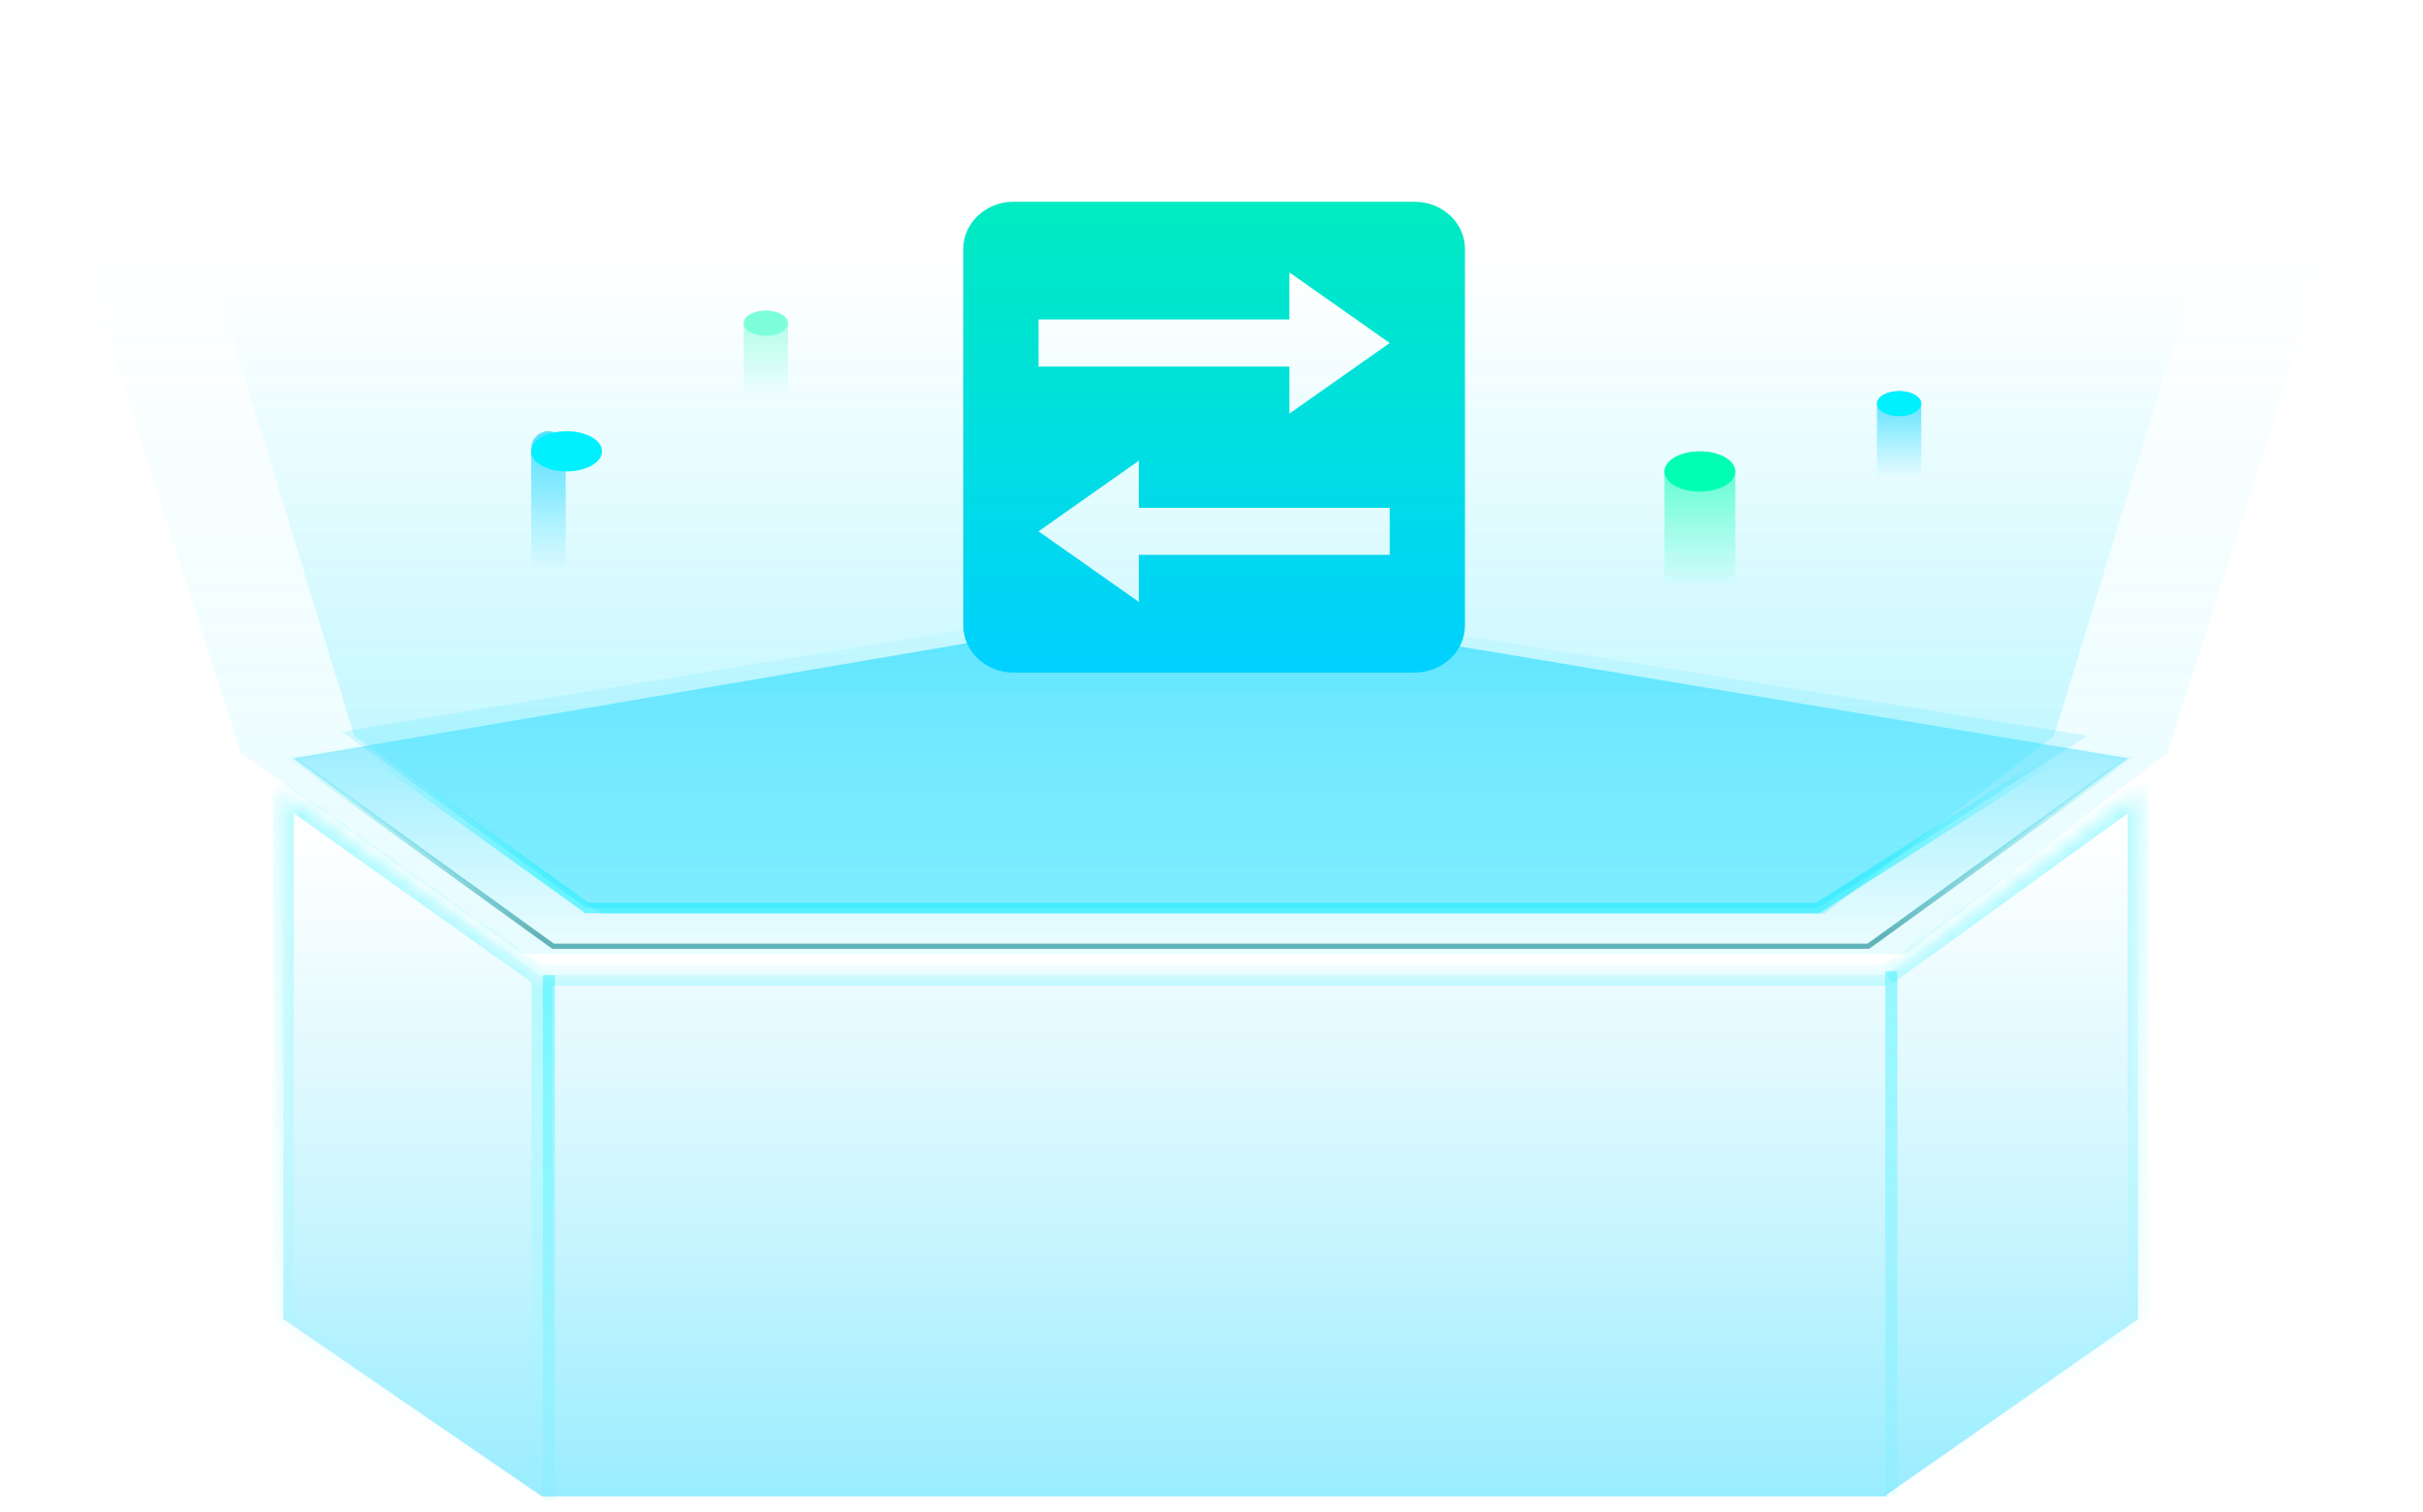
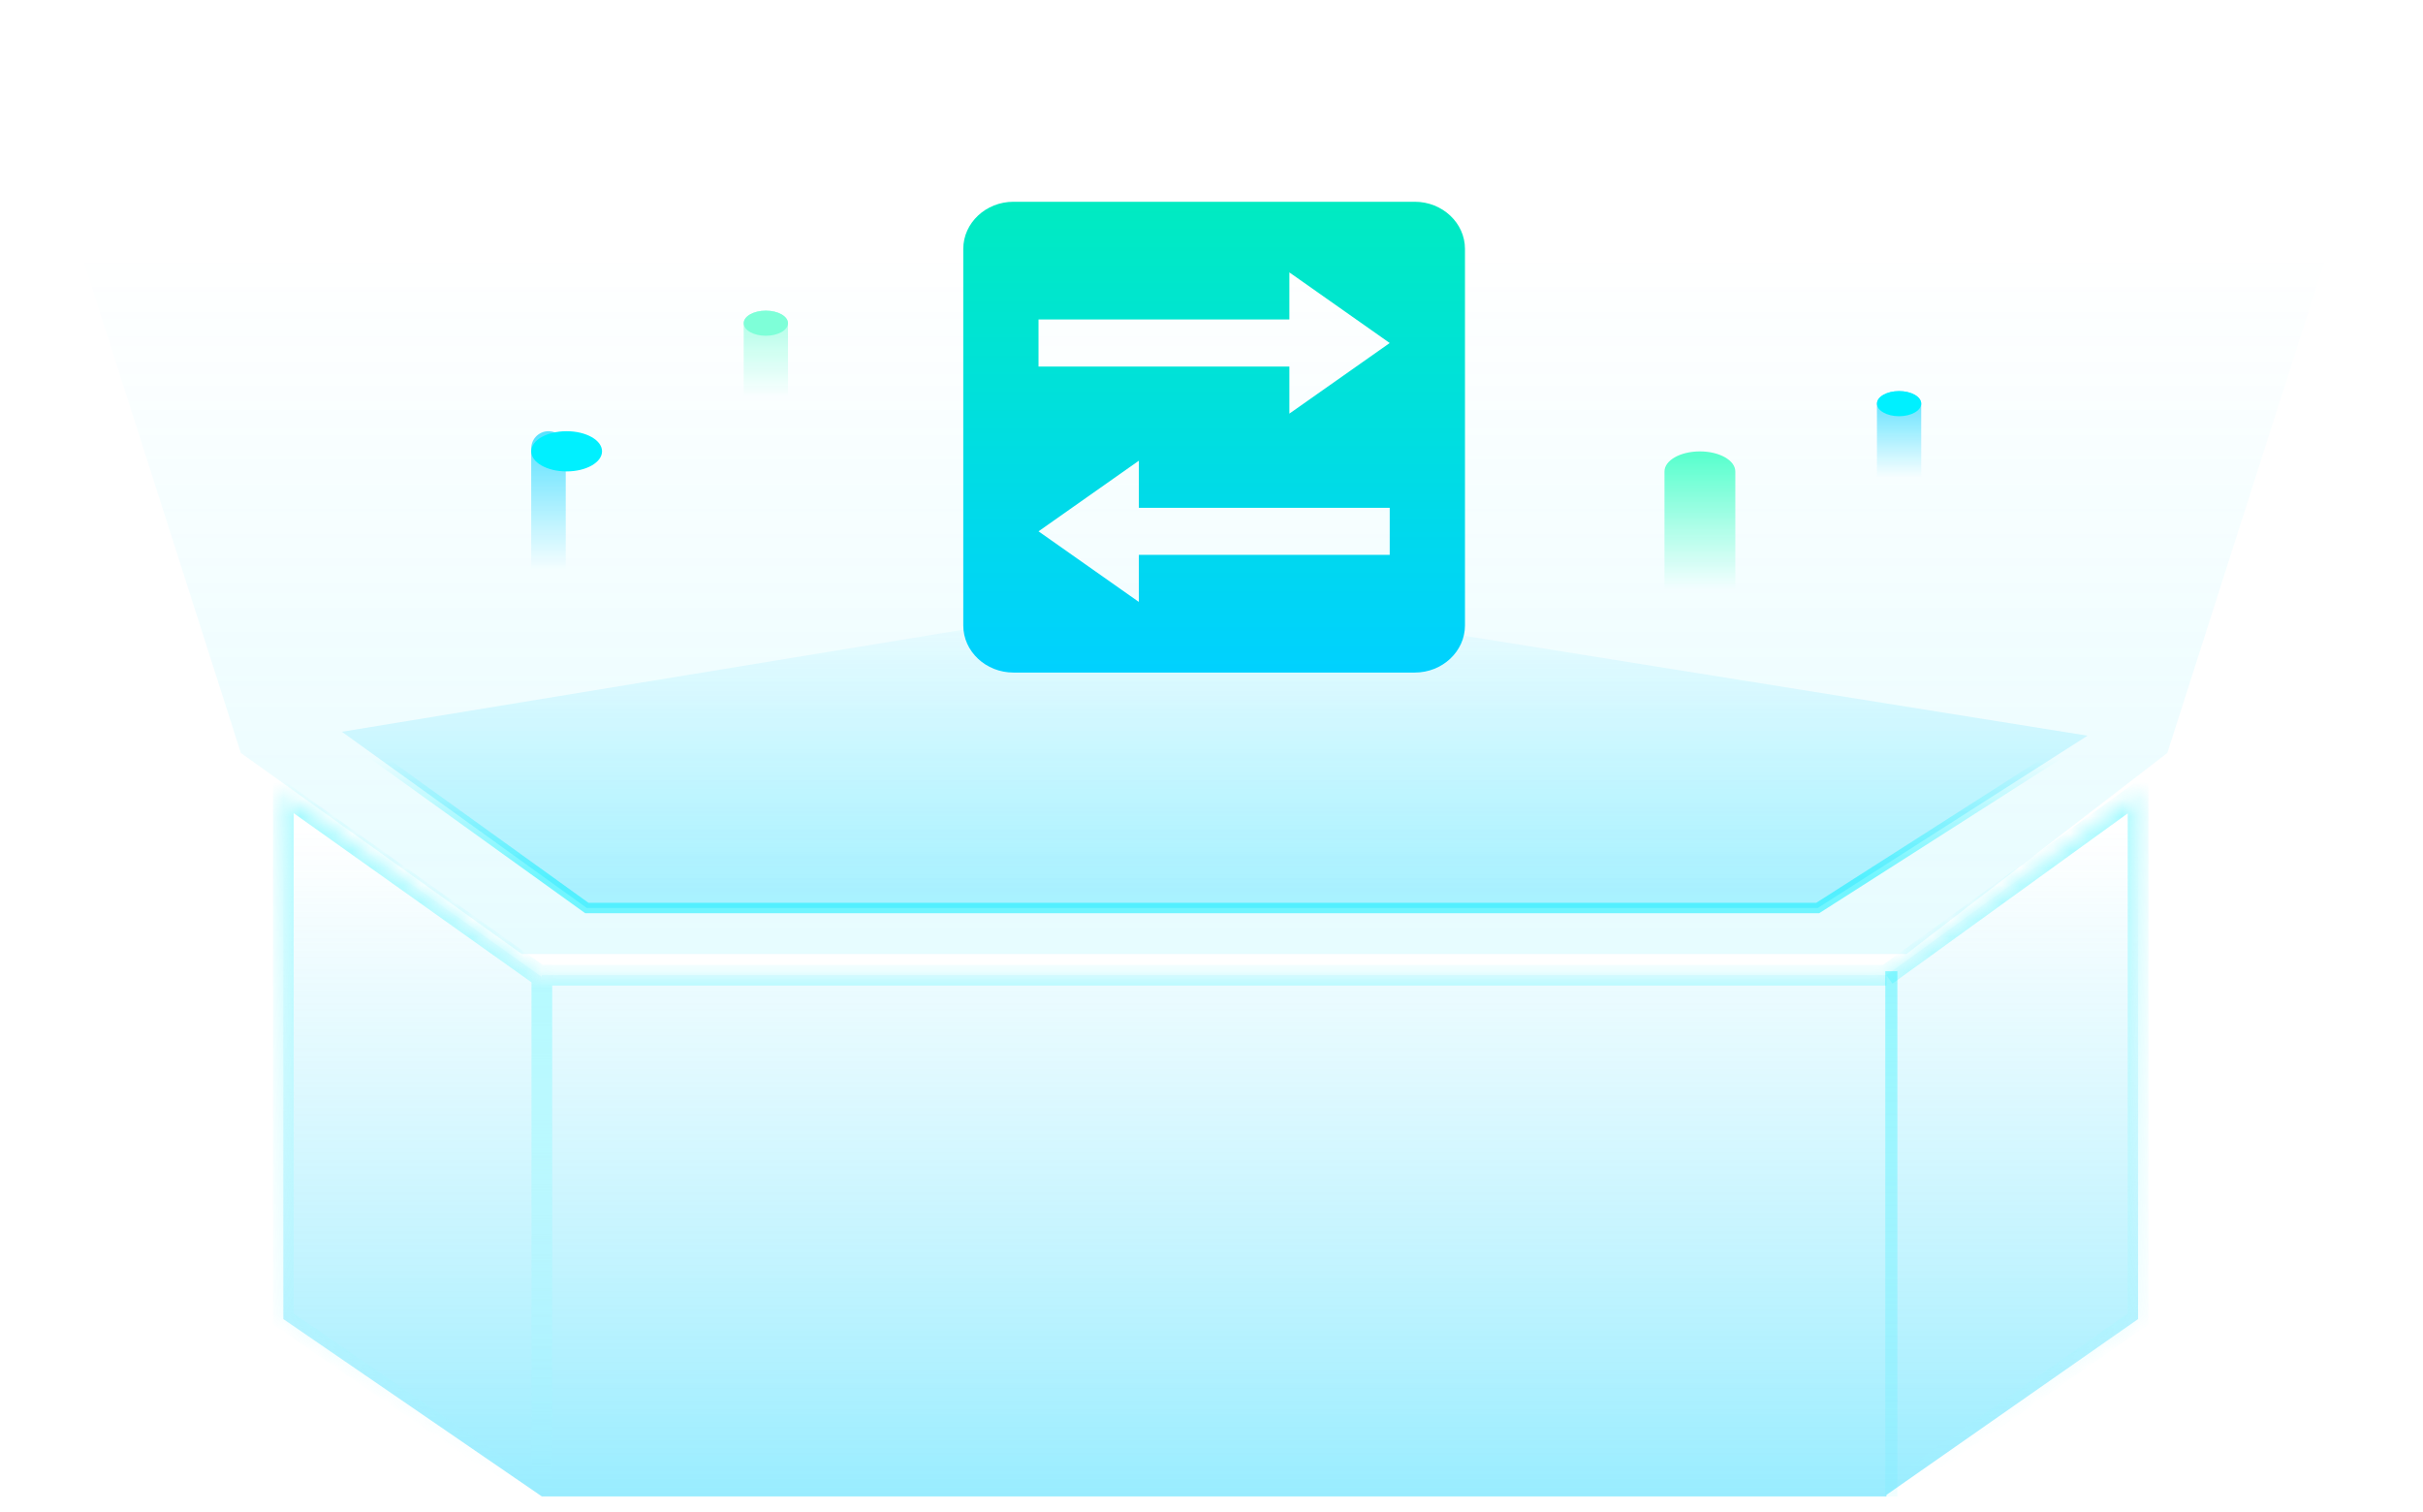
<svg xmlns="http://www.w3.org/2000/svg" width="141" height="88" viewBox="0 0 141 88" fill="none">
  <g id="Group 1142815324">
    <g id="Group 1142815313">
      <g id="Group 1618">
        <g id="Group 1276">
          <g id="Group 1209">
-             <path id="Vector 49" opacity="0.6" d="M108.721 55.063L32.187 55.063L17.055 44.127L69.885 35.098L123.852 44.127L108.721 55.063Z" fill="url(#paint0_linear_532_61)" stroke="url(#paint1_linear_532_61)" stroke-width="0.301" />
            <path id="Vector 50" opacity="0.8" d="M105.777 52.837L34.149 52.837L19.896 42.582L69.366 34.455L121.477 42.81L105.777 52.837Z" fill="url(#paint2_linear_532_61)" stroke="url(#paint3_linear_532_61)" stroke-width="0.603" />
            <g id="Union" opacity="0.4">
              <mask id="path-3-inside-1_532_61" fill="white">
                <path fill-rule="evenodd" clip-rule="evenodd" d="M31.531 56.849L16.487 46.148L16.487 76.757L31.531 87.077L31.531 56.849ZM124.42 46.148L109.774 56.746L109.774 56.752V56.746L31.531 56.746L31.531 87.076L109.651 87.076V87.077L109.651 87.076H109.774V86.99L124.42 76.757V46.148Z" />
              </mask>
              <path fill-rule="evenodd" clip-rule="evenodd" d="M31.531 56.849L16.487 46.148L16.487 76.757L31.531 87.077L31.531 56.849ZM124.42 46.148L109.774 56.746L109.774 56.752V56.746L31.531 56.746L31.531 87.076L109.651 87.076V87.077L109.651 87.076H109.774V86.99L124.42 76.757V46.148Z" fill="url(#paint4_linear_532_61)" />
              <path d="M16.487 46.148L16.836 45.657L15.884 44.98V46.148H16.487ZM31.531 56.849H32.133V56.538L31.88 56.357L31.531 56.849ZM16.487 76.757H15.884V77.075L16.146 77.254L16.487 76.757ZM31.531 87.077L31.19 87.574L32.133 88.221V87.077H31.531ZM109.774 56.746L109.421 56.258L109.172 56.438L109.171 56.744L109.774 56.746ZM124.42 46.148H125.023V44.968L124.067 45.66L124.42 46.148ZM109.774 56.752H109.171L110.377 56.755L109.774 56.752ZM109.774 56.746H110.377V56.143H109.774V56.746ZM31.531 56.746V56.143H30.928V56.746H31.531ZM31.531 87.076H30.928V87.679H31.531V87.076ZM109.651 87.076H110.253V86.474H109.651V87.076ZM109.651 87.077H109.048V88.232L109.995 87.571L109.651 87.077ZM109.651 87.076V86.474H109.462L109.306 86.582L109.651 87.076ZM109.774 87.076V87.679H110.377V87.076H109.774ZM109.774 86.99L109.429 86.496L109.171 86.676V86.99H109.774ZM124.42 76.757L124.766 77.251L125.023 77.072V76.757H124.42ZM16.137 46.64L31.181 57.34L31.88 56.357L16.836 45.657L16.137 46.64ZM17.09 76.757L17.09 46.148H15.884L15.884 76.757H17.09ZM31.872 86.58L16.828 76.26L16.146 77.254L31.19 87.574L31.872 86.58ZM30.928 56.849L30.928 87.077H32.133L32.133 56.849H30.928ZM110.127 57.235L124.774 46.637L124.067 45.66L109.421 56.258L110.127 57.235ZM110.377 56.755L110.377 56.749L109.171 56.744L109.171 56.75L110.377 56.755ZM109.171 56.746V56.752H110.377V56.746H109.171ZM31.531 57.349L109.774 57.349V56.143L31.531 56.143V57.349ZM32.134 87.076L32.134 56.746H30.928L30.928 87.076H32.134ZM109.651 86.474L31.531 86.474V87.679L109.651 87.679V86.474ZM110.253 87.077V87.076H109.048V87.077H110.253ZM109.306 86.582L109.306 86.582L109.995 87.571L109.996 87.571L109.306 86.582ZM109.774 86.474H109.651V87.679H109.774V86.474ZM109.171 86.99V87.076H110.377V86.99H109.171ZM124.075 76.263L109.429 86.496L110.119 87.485L124.766 77.251L124.075 76.263ZM123.818 46.148V76.757H125.023V46.148H123.818Z" fill="url(#paint5_linear_532_61)" fill-opacity="0.9" mask="url(#path-3-inside-1_532_61)" />
            </g>
            <path id="Line 219" opacity="0.4" d="M110.061 56.517L110.061 87.076" stroke="url(#paint6_linear_532_61)" stroke-opacity="0.9" stroke-width="0.703" />
          </g>
-           <path id="Line 218" opacity="0.4" d="M31.942 56.747L31.942 87.306" stroke="url(#paint7_linear_532_61)" stroke-opacity="0.9" stroke-width="0.703" />
          <path id="Rectangle 311" opacity="0.4" d="M0 0L140.137 0L126.123 43.813L110.942 55.512L30.363 55.512L14.014 43.813L0 0Z" fill="url(#paint8_linear_532_61)" />
-           <path id="Rectangle 310" d="M8.243 2.34L131.894 2.34L119.529 42.811L106.133 53.173L35.034 53.173L20.608 42.811L8.243 2.34Z" fill="url(#paint9_linear_532_61)" />
          <g id="Group 1211">
            <line id="Line 220" x1="31.917" y1="26.096" x2="31.917" y2="33.446" stroke="url(#paint10_linear_532_61)" stroke-width="2.009" stroke-linecap="round" />
            <ellipse id="Ellipse 155" cx="32.973" cy="26.262" rx="2.061" ry="1.17" fill="#00F0FF" />
          </g>
          <g id="Group 1214">
            <path id="Line 220 (Stroke)" fill-rule="evenodd" clip-rule="evenodd" d="M98.921 26.267C100.059 26.267 100.982 26.79 100.982 27.436L100.982 34.456C100.982 35.102 100.059 35.626 98.921 35.626C97.782 35.626 96.86 35.102 96.86 34.456L96.86 27.436C96.86 26.79 97.782 26.267 98.921 26.267Z" fill="url(#paint11_linear_532_61)" />
-             <ellipse id="Ellipse 155_2" cx="98.92" cy="27.436" rx="2.061" ry="1.17" fill="#00FFB2" />
          </g>
          <g id="Group 1216" opacity="0.5">
            <path id="Line 220 (Stroke)_2" fill-rule="evenodd" clip-rule="evenodd" d="M44.566 18.077C45.277 18.077 45.854 18.404 45.854 18.808L45.854 23.195C45.854 23.599 45.277 23.927 44.566 23.927C43.854 23.927 43.278 23.599 43.278 23.195L43.278 18.808C43.278 18.404 43.854 18.077 44.566 18.077Z" fill="url(#paint12_linear_532_61)" />
            <ellipse id="Ellipse 155_3" cx="44.566" cy="18.808" rx="1.288" ry="0.731" fill="#00FFB2" />
          </g>
          <g id="Group 1212">
            <path id="Line 220 (Stroke)_3" fill-rule="evenodd" clip-rule="evenodd" d="M110.512 22.758C111.224 22.758 111.8 23.085 111.8 23.489L111.8 27.876C111.8 28.28 111.224 28.607 110.512 28.607C109.801 28.607 109.224 28.28 109.224 27.876L109.224 23.489C109.224 23.085 109.801 22.758 110.512 22.758Z" fill="url(#paint13_linear_532_61)" />
            <ellipse id="Ellipse 155_4" cx="110.512" cy="23.489" rx="1.288" ry="0.731" fill="#00F0FF" />
          </g>
        </g>
      </g>
    </g>
    <path id="Vector" d="M82.331 11.741L58.974 11.741C57.369 11.741 56.055 12.974 56.055 14.481L56.055 36.397C56.055 37.904 57.369 39.136 58.974 39.136H82.331C83.936 39.136 85.25 37.904 85.25 36.397V14.481C85.25 12.974 83.936 11.741 82.331 11.741ZM80.871 32.288H66.273V35.027L60.434 30.918L66.273 26.808V29.548L80.871 29.548V32.288ZM75.032 24.069V21.329H60.434V18.59L75.032 18.59V15.851L80.871 19.96L75.032 24.069Z" fill="url(#paint14_linear_532_61)" />
  </g>
  <defs>
    <linearGradient id="paint0_linear_532_61" x1="70.453" y1="35.098" x2="70.453" y2="54.447" gradientUnits="userSpaceOnUse">
      <stop stop-color="#00D1FF" />
      <stop offset="1" stop-color="#00D1FF" stop-opacity="0" />
    </linearGradient>
    <linearGradient id="paint1_linear_532_61" x1="70.453" y1="35.098" x2="70.453" y2="54.447" gradientUnits="userSpaceOnUse">
      <stop offset="0.417" stop-color="#04F0FF" stop-opacity="0" />
      <stop offset="1" stop-color="#05777E" />
    </linearGradient>
    <linearGradient id="paint2_linear_532_61" x1="69.886" y1="33.341" x2="69.886" y2="51.869" gradientUnits="userSpaceOnUse">
      <stop stop-color="#00D1FF" stop-opacity="0" />
      <stop offset="1" stop-color="#00D1FF" stop-opacity="0.35" />
    </linearGradient>
    <linearGradient id="paint3_linear_532_61" x1="69.886" y1="34.455" x2="69.886" y2="51.869" gradientUnits="userSpaceOnUse">
      <stop offset="0.554" stop-color="#00F0FF" stop-opacity="0" />
      <stop offset="0.948" stop-color="#00F0FF" stop-opacity="0.65" />
    </linearGradient>
    <linearGradient id="paint4_linear_532_61" x1="23.872" y1="46.148" x2="23.872" y2="87.077" gradientUnits="userSpaceOnUse">
      <stop offset="0.052" stop-color="#3DD9FB" stop-opacity="0" />
      <stop offset="1" stop-color="#00D1FF" />
    </linearGradient>
    <linearGradient id="paint5_linear_532_61" x1="70.454" y1="46.148" x2="70.454" y2="87.077" gradientUnits="userSpaceOnUse">
      <stop stop-color="#00F0FF" />
      <stop offset="1" stop-color="#00F0FF" stop-opacity="0" />
    </linearGradient>
    <linearGradient id="paint6_linear_532_61" x1="109.709" y1="57.151" x2="109.709" y2="92.022" gradientUnits="userSpaceOnUse">
      <stop stop-color="#00F0FF" />
      <stop offset="1" stop-color="#00F0FF" stop-opacity="0" />
    </linearGradient>
    <linearGradient id="paint7_linear_532_61" x1="-787410" y1="57.401" x2="-787410" y2="92.272" gradientUnits="userSpaceOnUse">
      <stop stop-color="#00F0FF" />
      <stop offset="1" stop-color="#00F0FF" stop-opacity="0" />
    </linearGradient>
    <linearGradient id="paint8_linear_532_61" x1="70.069" y1="14.566" x2="70.069" y2="55.512" gradientUnits="userSpaceOnUse">
      <stop stop-color="#24E5FF" stop-opacity="0" />
      <stop offset="1" stop-color="#24E5FF" stop-opacity="0.28" />
    </linearGradient>
    <linearGradient id="paint9_linear_532_61" x1="70.069" y1="16.906" x2="70.069" y2="53.173" gradientUnits="userSpaceOnUse">
      <stop stop-color="#24E5FF" stop-opacity="0" />
      <stop offset="1" stop-color="#24E5FF" stop-opacity="0.28" />
    </linearGradient>
    <linearGradient id="paint10_linear_532_61" x1="32.913" y1="25.426" x2="32.913" y2="33.114" gradientUnits="userSpaceOnUse">
      <stop stop-color="#00D1FF" stop-opacity="0.64" />
      <stop offset="1" stop-color="#00D1FF" stop-opacity="0" />
    </linearGradient>
    <linearGradient id="paint11_linear_532_61" x1="100.982" y1="26.601" x2="100.982" y2="34.289" gradientUnits="userSpaceOnUse">
      <stop stop-color="#00FFB2" stop-opacity="0.63" />
      <stop offset="1" stop-color="#00FFB2" stop-opacity="0" />
    </linearGradient>
    <linearGradient id="paint12_linear_532_61" x1="45.854" y1="18.286" x2="45.854" y2="23.091" gradientUnits="userSpaceOnUse">
      <stop stop-color="#00FFB2" stop-opacity="0.63" />
      <stop offset="1" stop-color="#00FFB2" stop-opacity="0" />
    </linearGradient>
    <linearGradient id="paint13_linear_532_61" x1="111.8" y1="22.967" x2="111.8" y2="27.772" gradientUnits="userSpaceOnUse">
      <stop stop-color="#00D1FF" stop-opacity="0.64" />
      <stop offset="1" stop-color="#00D1FF" stop-opacity="0" />
    </linearGradient>
    <linearGradient id="paint14_linear_532_61" x1="70.652" y1="11.741" x2="70.652" y2="39.136" gradientUnits="userSpaceOnUse">
      <stop stop-color="#00EBC1" />
      <stop offset="1" stop-color="#00D1FF" />
    </linearGradient>
  </defs>
</svg>